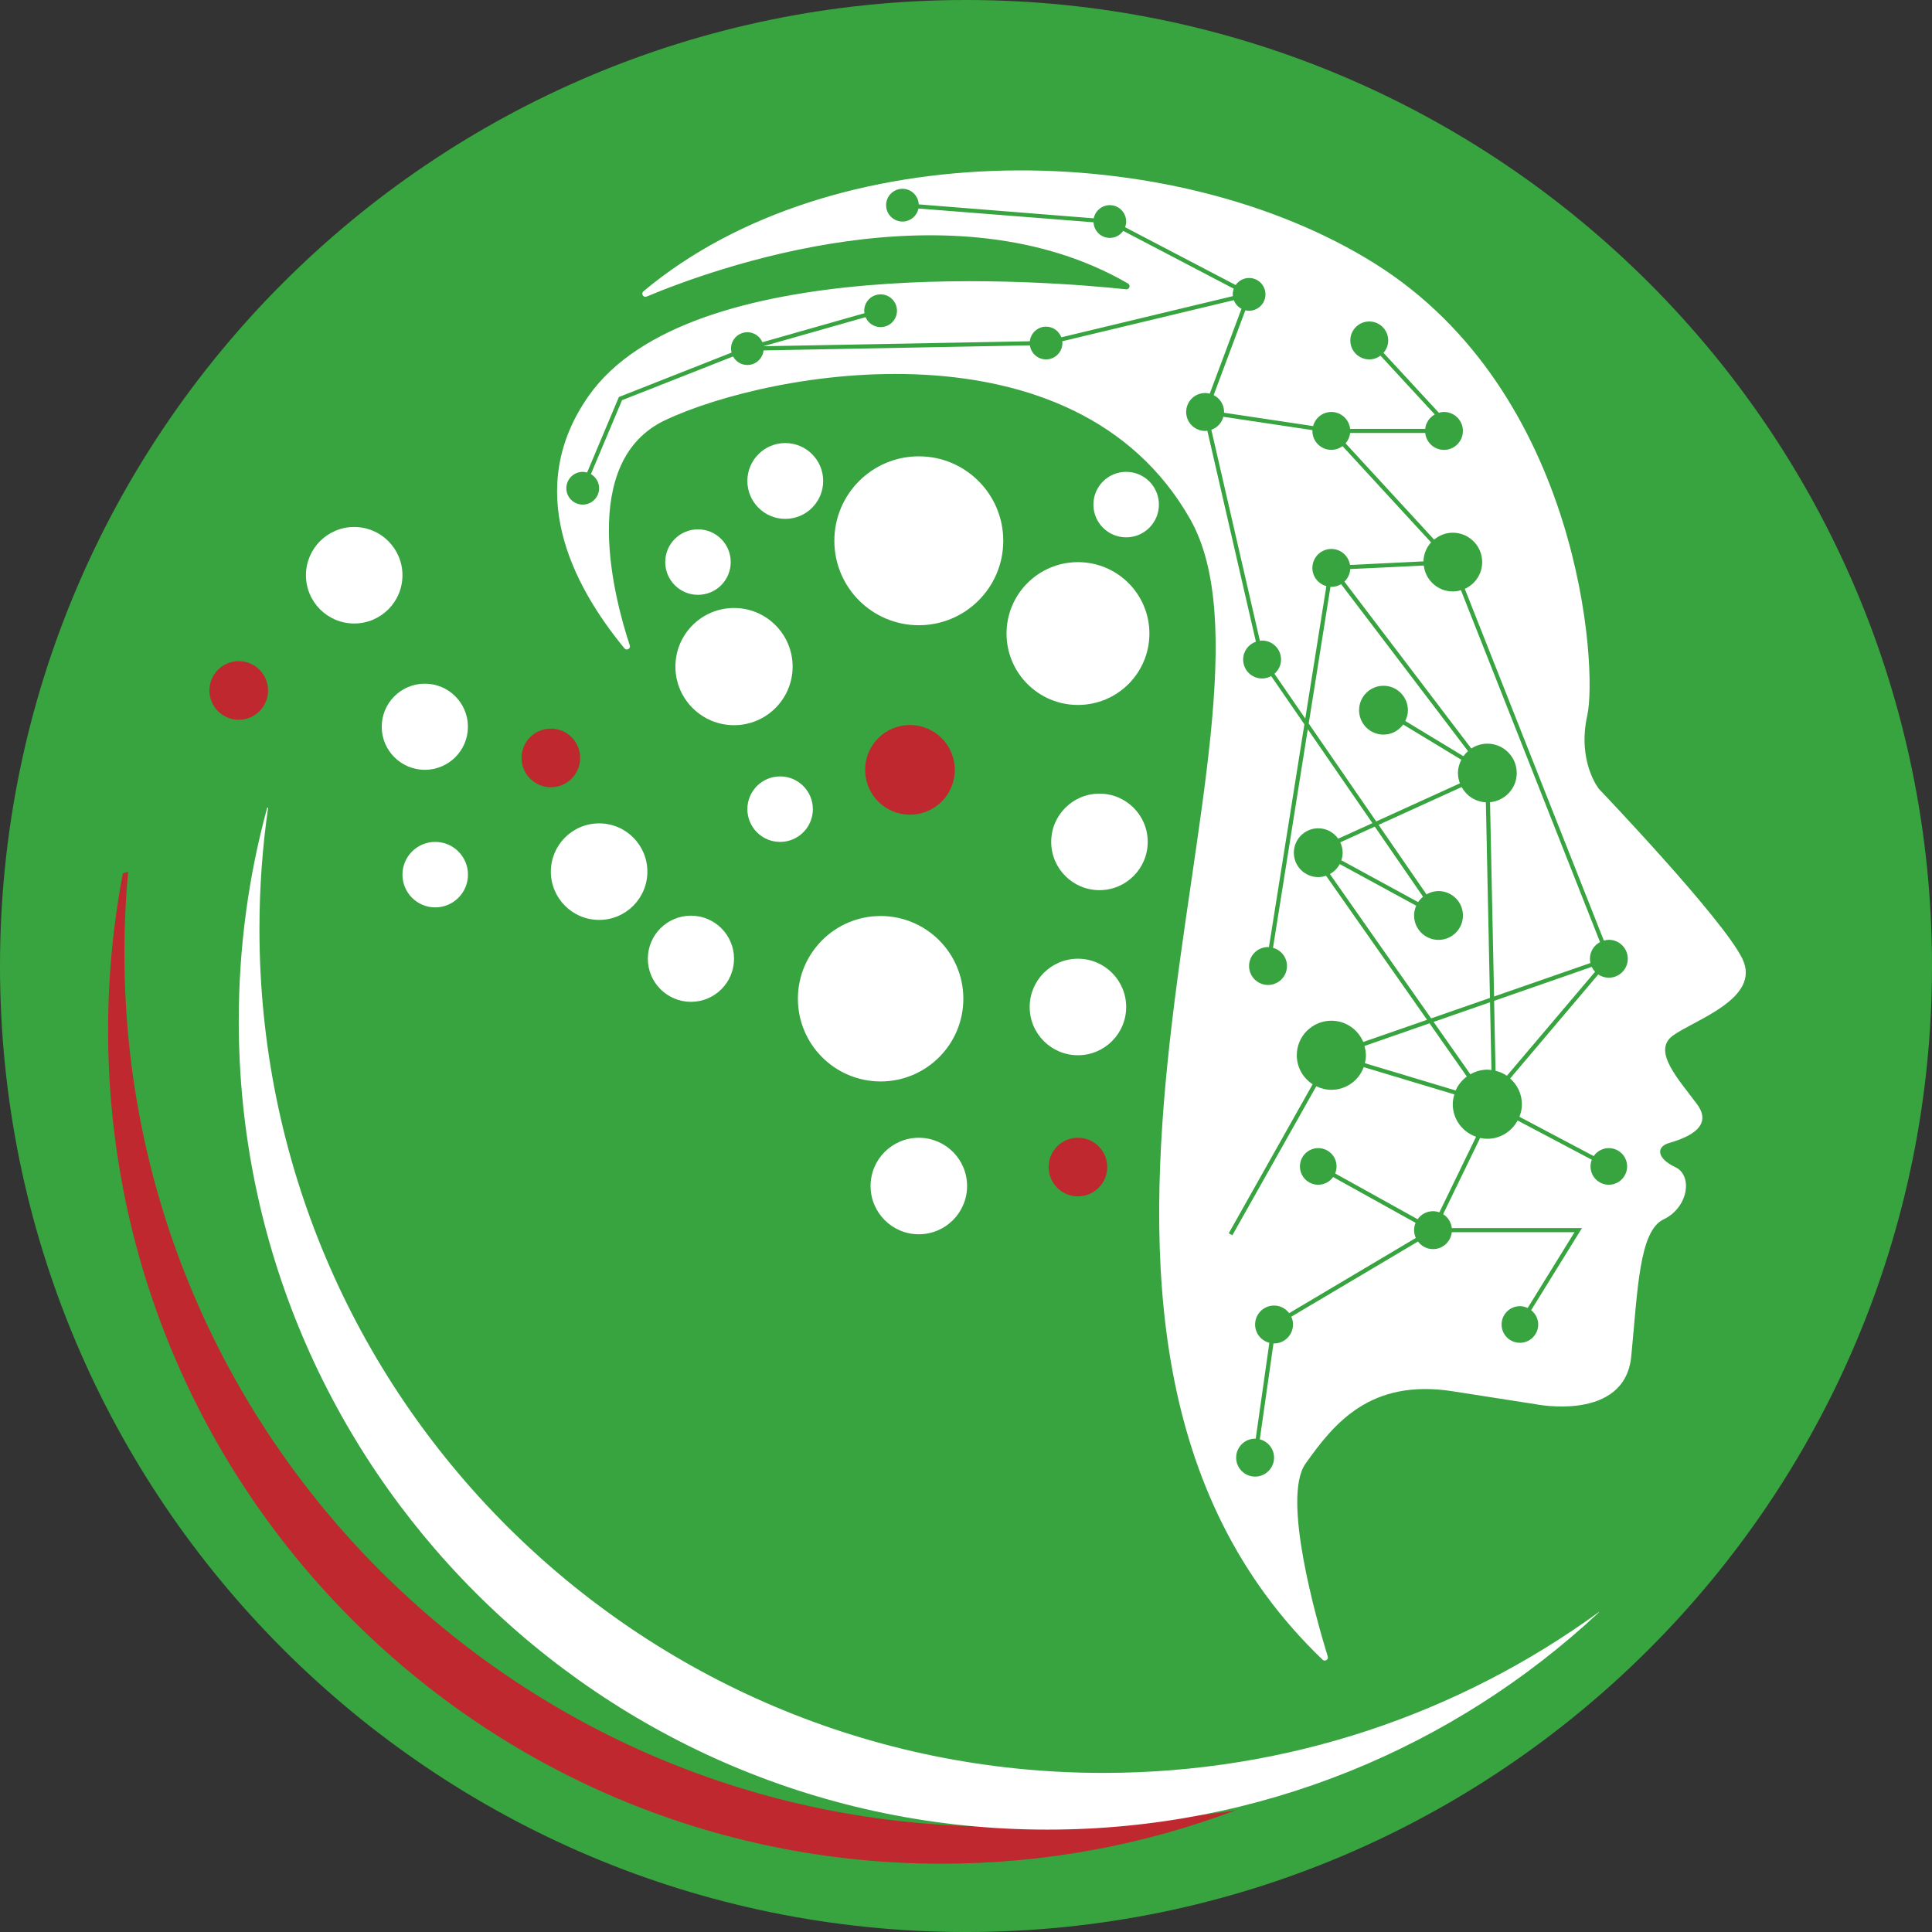
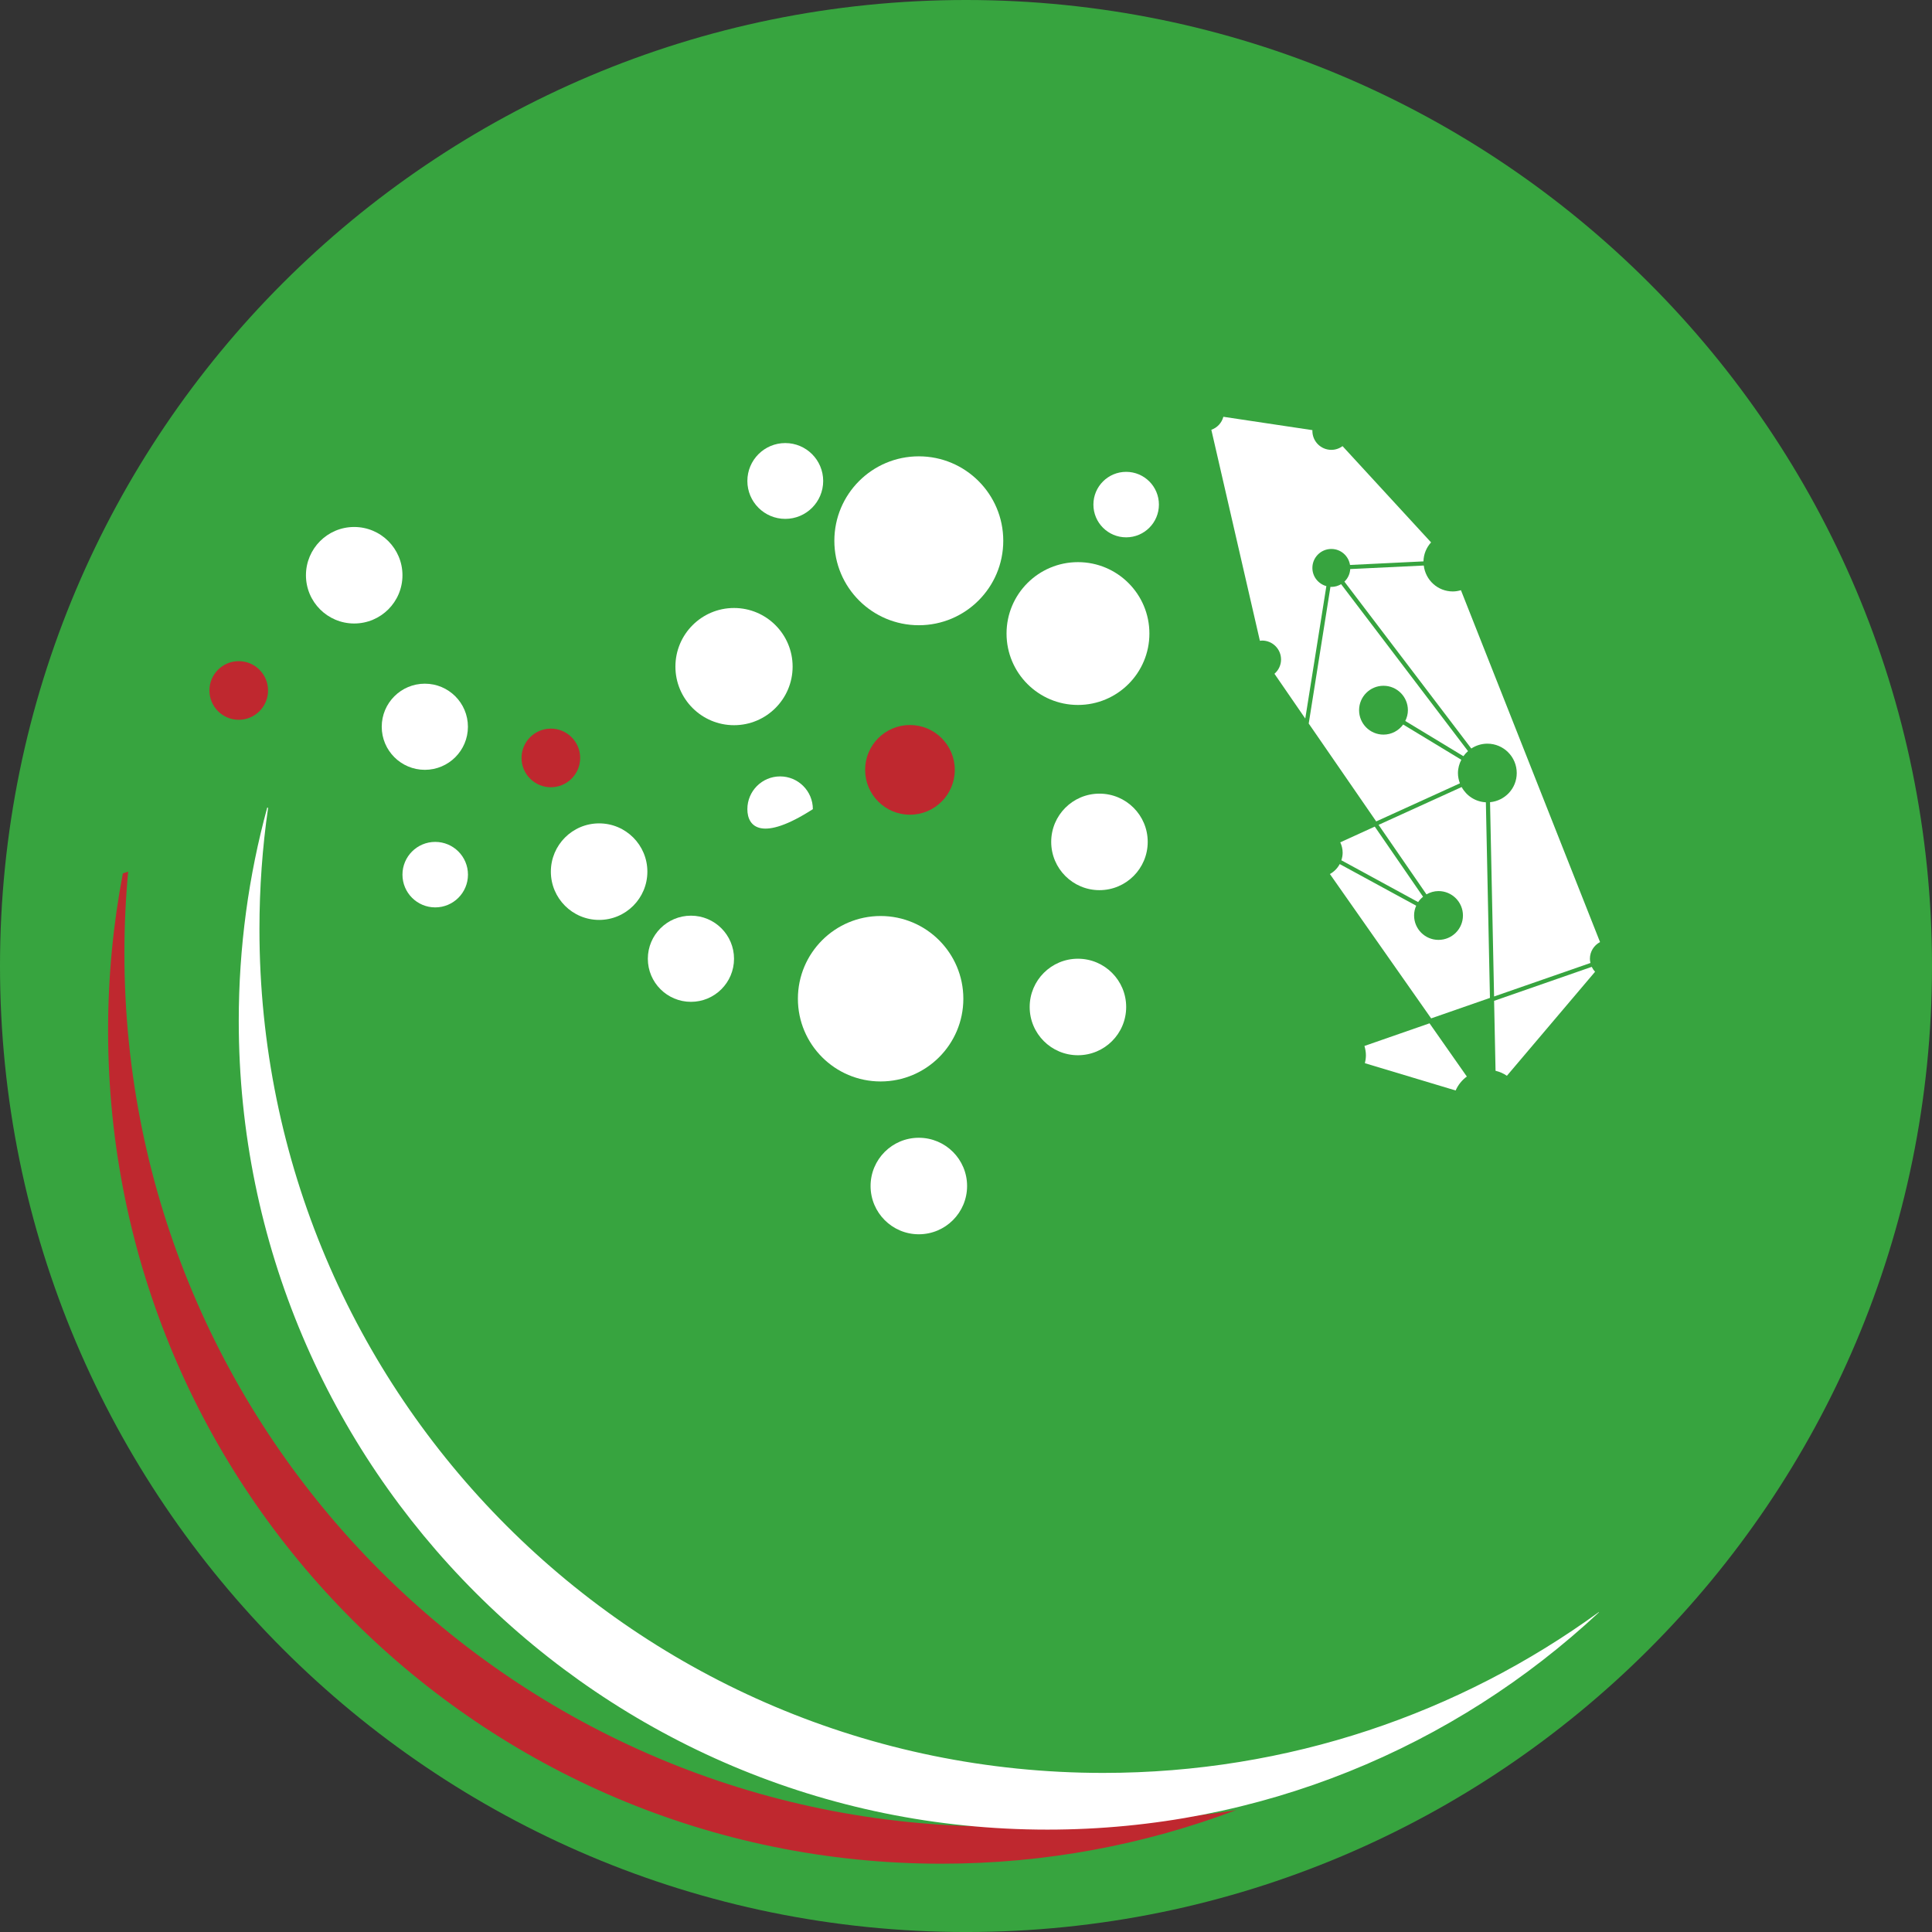
<svg xmlns="http://www.w3.org/2000/svg" width="128" height="128" viewBox="0 0 128 128" fill="none">
  <rect x="0" y="0" width="128" height="128" fill="#333333" stroke="none" />
  <path d="M128 64.001C128 99.347 99.346 128.001 64 128.001C28.654 128.001 0 99.347 0 64.001C0 28.655 28.654 0 64 0C99.346 0 128 28.655 128 64.001Z" fill="#37A43F" />
  <path d="M8.491 57.75C8.326 59.53 8.242 61.334 8.242 63.159C8.242 95.11 34.144 121.011 66.094 121.011C69.704 121.011 78.469 120.554 81.897 119.923C75.825 122.219 69.245 123.475 62.37 123.475C31.878 123.475 7.161 98.758 7.161 68.265C7.161 64.711 7.498 61.233 8.139 57.865L8.491 57.75Z" fill="#BF282F" />
  <path d="M17.704 53.507C16.474 58.009 15.818 62.75 15.818 67.642C15.818 97.23 39.807 121.217 69.394 121.217C83.519 121.217 96.365 115.751 105.938 106.819L105.926 106.805C96.707 113.508 85.361 117.46 73.09 117.46C42.218 117.46 17.189 92.433 17.189 61.559C17.189 58.828 17.385 56.143 17.763 53.517L17.704 53.507Z" fill="white" />
  <path d="M26.664 38.112C26.664 39.878 25.233 41.308 23.465 41.308C21.7 41.308 20.27 39.878 20.27 38.112C20.27 36.347 21.7 34.914 23.465 34.914C25.233 34.914 26.664 36.347 26.664 38.112Z" fill="white" />
  <path d="M42.89 57.749C42.89 59.514 41.46 60.947 39.694 60.947C37.927 60.947 36.496 59.514 36.496 57.749C36.496 55.984 37.927 54.551 39.694 54.551C41.46 54.551 42.89 55.984 42.89 57.749Z" fill="white" />
  <path d="M64.072 78.576C64.072 80.341 62.641 81.774 60.873 81.774C59.108 81.774 57.678 80.341 57.678 78.576C57.678 76.811 59.108 75.38 60.873 75.38C62.641 75.38 64.072 76.811 64.072 78.576Z" fill="white" />
  <path d="M74.612 66.716C74.612 68.481 73.182 69.912 71.415 69.912C69.649 69.912 68.219 68.481 68.219 66.716C68.219 64.951 69.649 63.518 71.415 63.518C73.182 63.518 74.612 64.951 74.612 66.716Z" fill="white" />
  <path d="M76.781 33.43C76.781 34.629 75.809 35.6 74.611 35.6C73.413 35.6 72.441 34.629 72.441 33.43C72.441 32.232 73.413 31.261 74.611 31.261C75.809 31.261 76.781 32.232 76.781 33.43Z" fill="white" />
  <path d="M54.538 31.866C54.538 33.253 53.414 34.377 52.026 34.377C50.639 34.377 49.515 33.253 49.515 31.866C49.515 30.479 50.639 29.354 52.026 29.354C53.414 29.354 54.538 30.479 54.538 31.866Z" fill="white" />
-   <path d="M48.413 37.24C48.413 38.438 47.441 39.409 46.243 39.409C45.044 39.409 44.073 38.438 44.073 37.24C44.073 36.041 45.044 35.07 46.243 35.07C47.441 35.07 48.413 36.041 48.413 37.24Z" fill="white" />
  <path d="M31.004 57.948C31.004 59.146 30.032 60.117 28.834 60.117C27.636 60.117 26.664 59.146 26.664 57.948C26.664 56.749 27.636 55.778 28.834 55.778C30.032 55.778 31.004 56.749 31.004 57.948Z" fill="white" />
-   <path d="M53.854 53.609C53.854 54.807 52.883 55.779 51.684 55.779C50.486 55.779 49.515 54.807 49.515 53.609C49.515 52.411 50.486 51.439 51.684 51.439C52.883 51.439 53.854 52.411 53.854 53.609Z" fill="white" />
+   <path d="M53.854 53.609C50.486 55.779 49.515 54.807 49.515 53.609C49.515 52.411 50.486 51.439 51.684 51.439C52.883 51.439 53.854 52.411 53.854 53.609Z" fill="white" />
  <path d="M38.438 50.215C38.438 51.287 37.567 52.157 36.495 52.157C35.423 52.157 34.553 51.287 34.553 50.215C34.553 49.143 35.423 48.273 36.495 48.273C37.567 48.273 38.438 49.143 38.438 50.215Z" fill="#BF282F" />
  <path d="M17.759 45.745C17.759 46.818 16.889 47.688 15.817 47.688C14.745 47.688 13.875 46.818 13.875 45.745C13.875 44.674 14.745 43.803 15.817 43.803C16.889 43.803 17.759 44.674 17.759 45.745Z" fill="#BF282F" />
-   <path d="M73.357 77.32C73.357 78.392 72.487 79.262 71.415 79.262C70.343 79.262 69.473 78.392 69.473 77.32C69.473 76.248 70.343 75.378 71.415 75.378C72.487 75.378 73.357 76.248 73.357 77.32Z" fill="#BF282F" />
  <path d="M63.257 51.006C63.257 52.646 61.927 53.976 60.286 53.976C58.647 53.976 57.317 52.646 57.317 51.006C57.317 49.365 58.647 48.034 60.286 48.034C61.927 48.034 63.257 49.365 63.257 51.006Z" fill="#BF282F" />
  <path d="M48.631 63.52C48.631 65.096 47.353 66.374 45.777 66.374C44.201 66.374 42.921 65.096 42.921 63.52C42.921 61.944 44.201 60.666 45.777 60.666C47.353 60.666 48.631 61.944 48.631 63.52Z" fill="white" />
  <path d="M31.001 48.149C31.001 49.725 29.724 51.003 28.147 51.003C26.57 51.003 25.291 49.725 25.291 48.149C25.291 46.572 26.57 45.296 28.147 45.296C29.724 45.296 31.001 46.572 31.001 48.149Z" fill="white" />
  <path d="M52.513 44.164C52.513 46.307 50.774 48.046 48.631 48.046C46.487 48.046 44.748 46.307 44.748 44.164C44.748 42.02 46.487 40.281 48.631 40.281C50.774 40.281 52.513 42.02 52.513 44.164Z" fill="white" />
  <path d="M76.039 55.777C76.039 57.542 74.609 58.975 72.841 58.975C71.076 58.975 69.645 57.542 69.645 55.777C69.645 54.011 71.076 52.581 72.841 52.581C74.609 52.581 76.039 54.011 76.039 55.777Z" fill="white" />
  <path d="M63.824 66.169C63.824 69.195 61.369 71.649 58.343 71.649C55.317 71.649 52.863 69.195 52.863 66.169C52.863 63.143 55.317 60.688 58.343 60.688C61.369 60.688 63.824 63.143 63.824 66.169Z" fill="white" />
  <path d="M66.469 35.828C66.469 38.919 63.964 41.423 60.874 41.423C57.783 41.423 55.278 38.919 55.278 35.828C55.278 32.737 57.783 30.233 60.874 30.233C63.964 30.233 66.469 32.737 66.469 35.828Z" fill="white" />
  <path d="M76.151 41.974C76.151 44.588 74.031 46.705 71.417 46.705C68.805 46.705 66.686 44.588 66.686 41.974C66.686 39.359 68.805 37.243 71.417 37.243C74.031 37.243 76.151 39.359 76.151 41.974Z" fill="white" />
  <path d="M88.868 56.996L93.955 59.766C94.044 59.63 94.157 59.515 94.281 59.412L91.082 54.764L88.796 55.807C88.894 56.015 88.954 56.247 88.954 56.496C88.954 56.671 88.92 56.838 88.868 56.996Z" fill="white" />
  <path d="M96.722 51.897C96.643 51.684 96.593 51.46 96.593 51.22C96.593 50.9 96.679 50.6 96.816 50.336L92.964 48.001C92.67 48.405 92.196 48.67 91.66 48.67C90.766 48.67 90.043 47.946 90.043 47.053C90.043 46.159 90.766 45.434 91.66 45.434C92.552 45.434 93.277 46.159 93.277 47.053C93.277 47.309 93.21 47.551 93.103 47.766L96.954 50.099C97.043 49.974 97.148 49.864 97.26 49.764L88.852 38.703C88.663 38.815 88.443 38.884 88.209 38.884C88.187 38.884 88.168 38.88 88.146 38.877L86.706 47.936L91.177 54.421L96.722 51.897Z" fill="white" />
  <path d="M98.713 66.114L98.443 53.154C97.747 53.12 97.153 52.721 96.838 52.144L91.334 54.649L94.508 59.254C94.745 59.12 95.015 59.036 95.304 59.036C96.199 59.036 96.924 59.761 96.924 60.653C96.924 61.548 96.199 62.27 95.304 62.27C94.412 62.27 93.687 61.548 93.687 60.653C93.687 60.424 93.738 60.203 93.826 60.005L88.76 57.247C88.611 57.527 88.387 57.754 88.109 57.907L94.817 67.47L98.713 66.114Z" fill="white" />
  <path d="M86.949 37.626C86.949 36.932 87.511 36.37 88.205 36.37C88.832 36.37 89.346 36.829 89.442 37.43L94.308 37.193C94.319 36.707 94.508 36.27 94.812 35.935L88.947 29.558C88.739 29.71 88.485 29.804 88.205 29.804C87.511 29.804 86.949 29.242 86.949 28.548C86.949 28.531 86.954 28.515 86.954 28.498L81.051 27.613C80.945 28.017 80.644 28.338 80.254 28.474L83.471 42.453C83.519 42.449 83.567 42.439 83.617 42.439C84.311 42.439 84.873 43.001 84.873 43.695C84.873 44.073 84.701 44.41 84.436 44.639L86.478 47.606L87.875 38.832C87.342 38.686 86.949 38.205 86.949 37.626Z" fill="white" />
  <path d="M96.791 39.102C96.619 39.152 96.441 39.185 96.253 39.185C95.255 39.185 94.444 38.435 94.329 37.468L89.456 37.702C89.437 38.03 89.296 38.322 89.071 38.535L97.477 49.591C97.784 49.39 98.149 49.27 98.542 49.27C99.618 49.27 100.488 50.144 100.488 51.218C100.488 52.232 99.709 53.054 98.719 53.148L98.987 66.02L105.371 63.8C105.35 63.709 105.336 63.615 105.336 63.52C105.336 63.039 105.61 62.625 106.007 62.415L96.791 39.102Z" fill="white" />
-   <path d="M100.829 73.157C100.829 73.452 100.769 73.731 100.666 73.989L105.589 76.595C105.807 76.274 106.173 76.066 106.589 76.066C107.258 76.066 107.801 76.609 107.801 77.279C107.801 77.949 107.258 78.492 106.589 78.492C105.919 78.492 105.376 77.949 105.376 77.279C105.376 77.121 105.409 76.975 105.462 76.836L100.546 74.236C100.159 74.954 99.41 75.447 98.54 75.447C98.374 75.447 98.216 75.428 98.061 75.394L95.612 80.441C95.927 80.64 96.143 80.974 96.186 81.364H104.809L101.443 86.804C101.726 87.027 101.91 87.366 101.91 87.751C101.91 88.421 101.367 88.964 100.697 88.964C100.027 88.964 99.484 88.421 99.484 87.751C99.484 87.082 100.027 86.538 100.697 86.538C100.881 86.538 101.056 86.584 101.212 86.658L104.316 81.637H96.186C96.116 82.266 95.59 82.757 94.944 82.757C94.533 82.757 94.174 82.558 93.945 82.254L85.551 87.235C85.625 87.392 85.665 87.567 85.665 87.751C85.665 88.445 85.103 89.007 84.41 89.007C84.397 89.007 84.383 89.005 84.371 89.005L83.465 95.36C84.007 95.499 84.41 95.987 84.41 96.571C84.41 97.265 83.847 97.829 83.154 97.829C82.46 97.829 81.898 97.265 81.898 96.571C81.898 95.88 82.46 95.315 83.154 95.315C83.168 95.315 83.18 95.32 83.194 95.32L84.098 88.964C83.558 88.826 83.154 88.338 83.154 87.751C83.154 87.058 83.716 86.496 84.41 86.496C84.821 86.496 85.18 86.694 85.41 87L93.801 82.018C93.729 81.86 93.688 81.685 93.688 81.501C93.688 81.329 93.722 81.163 93.784 81.015L88.323 77.982C88.103 78.288 87.744 78.492 87.338 78.492C86.668 78.492 86.124 77.949 86.124 77.279C86.124 76.609 86.668 76.066 87.338 76.066C88.007 76.066 88.55 76.609 88.55 77.279C88.55 77.444 88.516 77.6 88.457 77.743L93.92 80.776C94.148 80.456 94.521 80.245 94.944 80.245C95.093 80.245 95.232 80.274 95.363 80.321L97.795 75.312C96.899 75.004 96.25 74.16 96.25 73.157C96.25 72.93 96.293 72.715 96.356 72.507L90.349 70.701C90.026 71.576 89.194 72.203 88.206 72.203C87.847 72.203 87.512 72.115 87.208 71.966L81.647 81.84L81.408 81.707L86.966 71.835C86.337 71.428 85.916 70.722 85.916 69.913C85.916 68.65 86.943 67.625 88.206 67.625C89.158 67.625 89.974 68.208 90.32 69.034L94.547 67.565L87.854 58.02C87.692 58.075 87.519 58.111 87.338 58.111C86.445 58.111 85.72 57.386 85.72 56.494C85.72 55.602 86.445 54.877 87.338 54.877C87.885 54.877 88.366 55.15 88.658 55.566L90.926 54.535L86.644 48.316L84.34 62.794C84.873 62.941 85.266 63.424 85.266 64C85.266 64.694 84.704 65.256 84.01 65.256C83.316 65.256 82.754 64.694 82.754 64C82.754 63.307 83.316 62.745 84.01 62.745C84.032 62.745 84.051 62.749 84.07 62.752L86.419 47.987L84.218 44.792C84.039 44.89 83.835 44.952 83.618 44.952C82.924 44.952 82.362 44.391 82.362 43.697C82.362 43.146 82.716 42.684 83.207 42.515L79.989 28.535C79.939 28.541 79.894 28.55 79.843 28.55C79.149 28.55 78.587 27.988 78.587 27.294C78.587 26.601 79.149 26.038 79.843 26.038C79.949 26.038 80.051 26.055 80.149 26.081L82.252 20.457C82.02 20.335 81.838 20.135 81.743 19.886L70.376 22.61C70.38 22.649 70.387 22.687 70.387 22.727C70.387 23.325 69.902 23.811 69.304 23.811C68.756 23.811 68.309 23.407 68.234 22.881L50.588 23.216C50.528 23.759 50.073 24.182 49.514 24.182C49.105 24.182 48.751 23.952 48.567 23.617L41.211 26.515L39.149 31.411C39.472 31.6 39.692 31.946 39.692 32.346C39.692 32.947 39.207 33.432 38.609 33.432C38.008 33.432 37.522 32.947 37.522 32.346C37.522 31.748 38.008 31.262 38.609 31.262C38.709 31.262 38.804 31.279 38.897 31.306L41.003 26.303L41.058 26.282L48.466 23.363C48.445 23.277 48.431 23.189 48.431 23.098C48.431 22.497 48.916 22.012 49.514 22.012C49.961 22.012 50.346 22.285 50.511 22.673L57.274 20.75C57.266 20.697 57.257 20.642 57.257 20.587C57.257 19.989 57.742 19.503 58.343 19.503C58.941 19.503 59.427 19.989 59.427 20.587C59.427 21.187 58.941 21.672 58.343 21.672C57.896 21.672 57.51 21.4 57.346 21.012L50.583 22.936C50.583 22.938 50.583 22.94 50.583 22.94L68.23 22.61C68.289 22.067 68.744 21.641 69.304 21.641C69.767 21.641 70.16 21.935 70.315 22.347L81.682 19.62C81.678 19.579 81.671 19.544 81.671 19.503C81.671 19.369 81.697 19.245 81.74 19.128L74.415 15.295C74.219 15.578 73.896 15.762 73.528 15.762C72.947 15.762 72.475 15.303 72.449 14.728L60.852 13.815C60.75 14.307 60.314 14.678 59.79 14.678C59.192 14.678 58.707 14.193 58.707 13.592C58.707 12.995 59.192 12.508 59.79 12.508C60.371 12.508 60.843 12.965 60.869 13.541L72.463 14.465C72.562 13.967 73.002 13.592 73.528 13.592C74.126 13.592 74.611 14.078 74.611 14.678C74.611 14.81 74.585 14.934 74.542 15.054L81.864 18.884C82.061 18.601 82.385 18.417 82.754 18.417C83.353 18.417 83.84 18.902 83.84 19.503C83.84 20.101 83.353 20.587 82.754 20.587C82.668 20.587 82.587 20.575 82.508 20.556L80.408 26.177C80.816 26.385 81.099 26.803 81.099 27.294C81.099 27.311 81.094 27.327 81.094 27.344L86.998 28.229C87.139 27.691 87.624 27.294 88.206 27.294C88.854 27.294 89.381 27.785 89.45 28.414H94.423C94.468 28.002 94.71 27.653 95.056 27.459L91.461 23.562C91.253 23.718 90.997 23.811 90.718 23.811C90.024 23.811 89.462 23.249 89.462 22.555C89.462 21.861 90.024 21.299 90.718 21.299C91.411 21.299 91.973 21.861 91.973 22.555C91.973 22.871 91.853 23.156 91.662 23.376L95.327 27.346C95.435 27.315 95.547 27.294 95.667 27.294C96.36 27.294 96.922 27.857 96.922 28.55C96.922 29.244 96.36 29.806 95.667 29.806C95.019 29.806 94.492 29.316 94.425 28.686H89.45C89.421 28.949 89.313 29.184 89.148 29.373L95.014 35.75C95.351 35.471 95.777 35.293 96.25 35.293C97.324 35.293 98.198 36.166 98.198 37.24C98.198 38.032 97.724 38.709 97.047 39.013L106.259 62.314C106.366 62.285 106.474 62.264 106.589 62.264C107.283 62.264 107.845 62.826 107.845 63.52C107.845 64.213 107.283 64.775 106.589 64.775C106.328 64.775 106.087 64.697 105.888 64.562L100.051 71.45C100.525 71.868 100.829 72.475 100.829 73.157ZM110.814 68.627C112.184 67.598 116.722 66.175 115.437 63.52C114.152 60.867 105.934 52.27 105.934 52.27C105.934 52.27 104.477 50.473 105.163 47.389C105.847 44.306 104.761 26.009 91.062 17.446C77.724 9.109 55.193 8.78 42.63 19.3C42.448 19.45 42.622 19.74 42.84 19.649C47.304 17.781 63.106 12.037 74.736 18.785C74.925 18.896 74.827 19.189 74.609 19.168C69.61 18.634 45.73 16.646 38.996 26.236C34.671 32.394 37.864 38.699 41.371 42.955C41.515 43.129 41.797 42.974 41.725 42.759C40.699 39.659 38.278 30.569 44.072 27.837C51.097 24.524 71.193 20.941 78.843 34.379C86.431 47.708 64.761 88.079 87.627 109.962C87.78 110.106 88.031 109.954 87.969 109.754C87.201 107.252 84.909 99.205 86.493 96.973C88.378 94.317 90.775 91.32 96.255 92.177L101.738 93.033C101.738 93.033 107.646 94.231 108.074 89.864C108.503 85.496 108.586 81.558 110.216 80.788C111.842 80.016 112.184 77.879 110.986 77.322C109.787 76.762 109.701 75.992 110.557 75.734C111.414 75.478 113.641 74.794 112.439 73.164C111.242 71.537 109.442 69.655 110.814 68.627Z" fill="white" />
  <path d="M90.399 69.297C90.454 69.495 90.495 69.699 90.495 69.914C90.495 70.096 90.469 70.27 90.428 70.44L96.44 72.247C96.602 71.876 96.86 71.56 97.181 71.323L94.71 67.797L90.399 69.297Z" fill="white" />
  <path d="M98.988 66.308L99.084 70.942C99.356 71.008 99.613 71.118 99.835 71.274L105.677 64.382C105.588 64.286 105.514 64.176 105.456 64.057L98.988 66.308Z" fill="white" />
-   <path d="M94.98 67.703L97.415 71.174C97.748 70.985 98.128 70.868 98.541 70.868C98.635 70.868 98.723 70.884 98.812 70.894L98.719 66.402L94.98 67.703Z" fill="white" />
</svg>